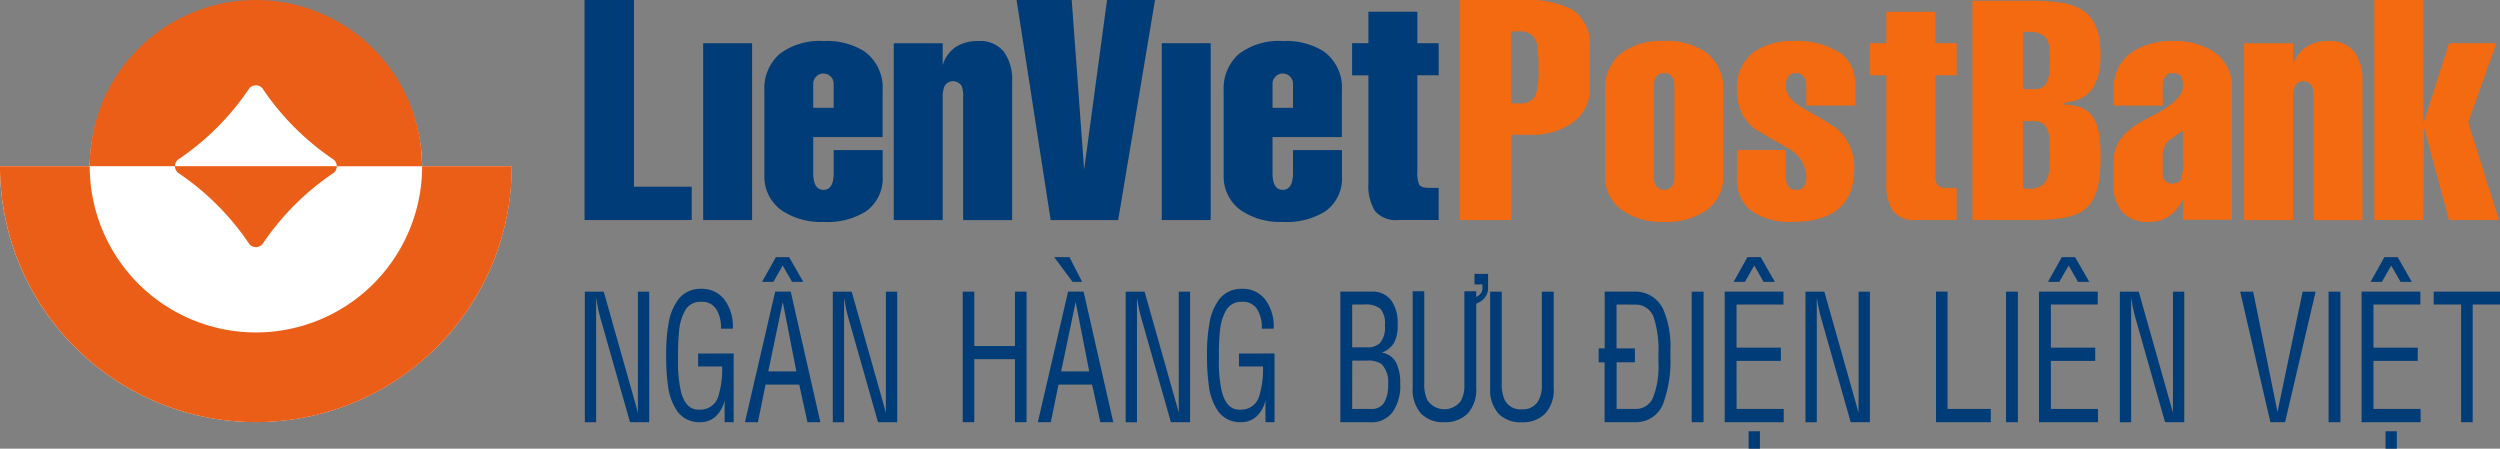
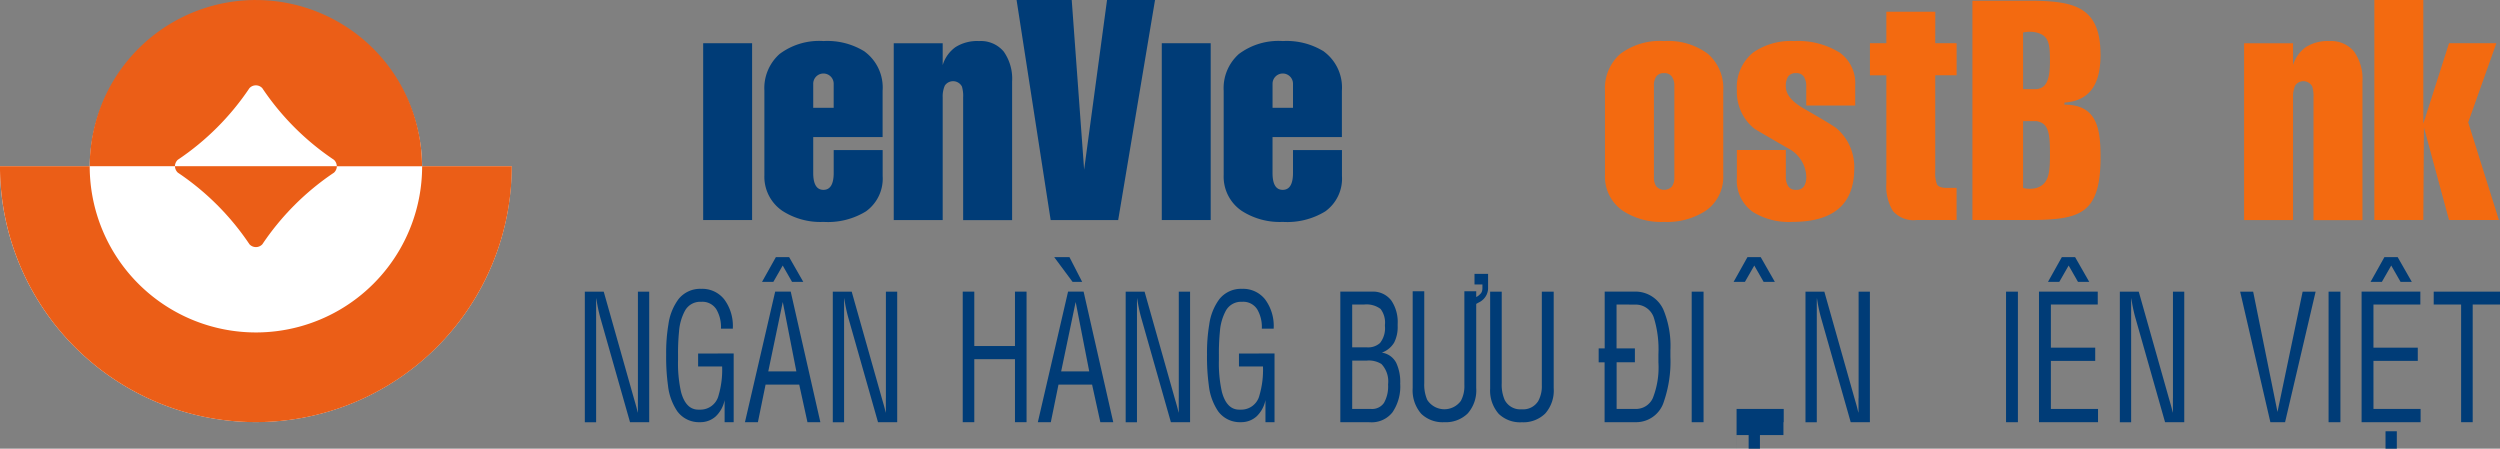
<svg xmlns="http://www.w3.org/2000/svg" width="137.871" height="24.742" viewBox="0 0 137.871 24.742">
  <rect x="0" y="0" width="137.871" height="24.742" fill="#808080" stroke="none" />
  <g id="Group_49580" data-name="Group 49580" transform="translate(-62.501 -243.811)">
-     <path id="Path_25862" data-name="Path 25862" d="M168.56,243.812h-2.724v12.135h5.909v-1.838H168.56Z" transform="translate(-71.097 -0.001)" fill="#003c77" />
    <rect id="Rectangle_10592" data-name="Rectangle 10592" width="2.698" height="9.751" transform="translate(101.28 246.195)" fill="#003c77" />
    <path id="Path_25863" data-name="Path 25863" d="M203.156,251.645a3.892,3.892,0,0,0-2.271-.579,3.638,3.638,0,0,0-2.425.715,2.521,2.521,0,0,0-.836,2.026v4.646a2.277,2.277,0,0,0,.988,1.975,3.873,3.873,0,0,0,2.272.612,4.017,4.017,0,0,0,2.338-.579,2.226,2.226,0,0,0,.924-1.956v-1.429h-2.7v1.259q0,.936-.565.937t-.564-.937v-1.973h3.826v-2.554a2.464,2.464,0,0,0-.991-2.162m-1.707,3.1h-1.128v-1.326a.564.564,0,1,1,1.128,0Z" transform="translate(-92.968 -4.991)" fill="#003c77" />
    <path id="Path_25864" data-name="Path 25864" d="M225.2,251.066a2.243,2.243,0,0,0-1.29.333,1.883,1.883,0,0,0-.708.995v-1.207h-2.7v9.751h2.7v-6.771a1.47,1.47,0,0,1,.119-.648.551.551,0,0,1,.94.051,1.773,1.773,0,0,1,.069.6v6.771h2.7V253.3a2.594,2.594,0,0,0-.461-1.652,1.644,1.644,0,0,0-1.366-.581" transform="translate(-108.713 -4.991)" fill="#003c77" />
    <path id="Path_25865" data-name="Path 25865" d="M245.93,253.171l-.684-9.36h-3.041l1.879,12.135h3.724l2.032-12.135h-2.647Z" transform="translate(-123.641 0)" fill="#003c77" />
    <rect id="Rectangle_10593" data-name="Rectangle 10593" width="2.698" height="9.751" transform="translate(126.571 246.195)" fill="#003c77" />
    <path id="Path_25866" data-name="Path 25866" d="M284.347,251.645a3.9,3.9,0,0,0-2.272-.579,3.64,3.64,0,0,0-2.425.715,2.52,2.52,0,0,0-.837,2.026v4.646a2.278,2.278,0,0,0,.99,1.975,3.868,3.868,0,0,0,2.271.612,4.029,4.029,0,0,0,2.34-.579,2.227,2.227,0,0,0,.922-1.956v-1.429h-2.7v1.259q0,.936-.566.937t-.563-.937v-1.973h3.825v-2.554a2.465,2.465,0,0,0-.99-2.162m-1.706,3.1h-1.128v-1.326a.564.564,0,1,1,1.128,0Z" transform="translate(-148.828 -4.991)" fill="#003c77" />
-     <path id="Path_25867" data-name="Path 25867" d="M306.276,249.392v-1.769H305.1v-1.736h-2.7v1.736h-.9v1.769h.9v5.953a2.634,2.634,0,0,0,.359,1.526,1.507,1.507,0,0,0,1.315.5h2.2V255.6h-.53c-.3,0-.477-.064-.546-.188a1.6,1.6,0,0,1-.1-.7v-5.324Z" transform="translate(-164.433 -1.428)" fill="#003c77" />
-     <path id="Path_25868" data-name="Path 25868" d="M326.712,244.322a5.452,5.452,0,0,0-2.7-.51h-3.466v12.135h2.834v-4.7h1.042a3.924,3.924,0,0,0,2.289-.63,2.281,2.281,0,0,0,1.006-1.993v-2.211a2.255,2.255,0,0,0-1.006-2.095m-1.981,4.749a.891.891,0,0,1-.906.443h-.444v-3.965h.444a.89.89,0,0,1,.992.749,7.468,7.468,0,0,1,.068,1.242,4.633,4.633,0,0,1-.154,1.531" transform="translate(-177.541 -0.001)" fill="#f36a10" />
    <path id="Path_25869" data-name="Path 25869" d="M351.891,251.773a3.67,3.67,0,0,0-2.418-.707,3.63,3.63,0,0,0-2.424.716,2.515,2.515,0,0,0-.836,2.026v4.646a2.275,2.275,0,0,0,.99,1.975,3.864,3.864,0,0,0,2.27.611,3.906,3.906,0,0,0,2.289-.611,2.26,2.26,0,0,0,.973-1.975v-4.646a2.5,2.5,0,0,0-.844-2.034m-1.853,6.815a.854.854,0,0,1-.13.495.588.588,0,0,1-.87-.01.865.865,0,0,1-.127-.485v-5.071a.854.854,0,0,1,.127-.493.49.49,0,0,1,.435-.188.474.474,0,0,1,.435.2.851.851,0,0,1,.13.485Z" transform="translate(-195.2 -4.991)" fill="#f36a10" />
    <path id="Path_25870" data-name="Path 25870" d="M375.143,251.678a4.339,4.339,0,0,0-2.469-.611,3.638,3.638,0,0,0-2.254.63,2.459,2.459,0,0,0-.9,2.076,2.584,2.584,0,0,0,.99,2.145c.616.363,1.232.722,1.845,1.072a1.824,1.824,0,0,1,.991,1.548.956.956,0,0,1-.13.546.488.488,0,0,1-.434.187.475.475,0,0,1-.436-.205.968.968,0,0,1-.127-.528v-1.463h-2.7v1.548a2.117,2.117,0,0,0,.888,1.872,3.765,3.765,0,0,0,2.169.545q3.416,0,3.415-2.944a2.8,2.8,0,0,0-.972-2.213c-.134-.114-.746-.482-1.828-1.105q-.974-.563-.973-1.208a.947.947,0,0,1,.127-.545.49.49,0,0,1,.436-.188.472.472,0,0,1,.434.2.966.966,0,0,1,.13.529v1.056h2.7V253.5a2.065,2.065,0,0,0-.894-1.823" transform="translate(-211.232 -4.992)" fill="#f36a10" />
    <path id="Path_25871" data-name="Path 25871" d="M396.661,245.885h-2.7v1.737h-.905v1.769h.905v5.953a2.642,2.642,0,0,0,.358,1.526,1.5,1.5,0,0,0,1.315.5h2.2V255.6h-.528c-.3,0-.479-.064-.549-.188a1.649,1.649,0,0,1-.1-.7v-5.324h1.179v-1.769h-1.179Z" transform="translate(-227.431 -1.427)" fill="#f36a10" />
-     <path id="Path_25872" data-name="Path 25872" d="M441.654,251.645a3.924,3.924,0,0,0-2.236-.579,3.882,3.882,0,0,0-2.238.6,2.331,2.331,0,0,0-1.025,2.06v.9h2.7v-1.074a.921.921,0,0,1,.128-.519.477.477,0,0,1,.435-.2.5.5,0,0,1,.443.179.961.961,0,0,1,.119.537q0,.815-1.912,1.753t-1.912,2.3v1.447a2.029,2.029,0,0,0,.5,1.472,1.856,1.856,0,0,0,1.393.519,1.994,1.994,0,0,0,1.246-.376,2.575,2.575,0,0,0,.683-.884v1.141h2.7v-7.2a2.343,2.343,0,0,0-1.025-2.077m-1.674,6.042a2.868,2.868,0,0,1-.11.976c-.074.178-.247.265-.52.265a.5.5,0,0,1-.343-.135.48.48,0,0,1-.151-.375v-1.055a1.067,1.067,0,0,1,.357-.833c.248-.17.505-.347.768-.529Z" transform="translate(-257.083 -4.991)" fill="#f36a10" />
    <path id="Path_25873" data-name="Path 25873" d="M463.887,251.066a2.238,2.238,0,0,0-1.288.333,1.874,1.874,0,0,0-.708.995v-1.207h-2.7v9.751h2.7v-6.771a1.471,1.471,0,0,1,.118-.648.551.551,0,0,1,.94.051,1.812,1.812,0,0,1,.07.6v6.771h2.7V253.3a2.6,2.6,0,0,0-.462-1.652,1.639,1.639,0,0,0-1.366-.581" transform="translate(-272.932 -4.991)" fill="#f36a10" />
    <path id="Path_25874" data-name="Path 25874" d="M487.4,250.559l1.552-4.363h-2.61l-1.419,4.44v-6.824h-2.7v12.134h2.7l.035-5.107,1.384,5.107h2.75Z" transform="translate(-288.781 -0.001)" fill="#f36a10" />
    <path id="Path_25875" data-name="Path 25875" d="M418.229,246.9c0-2.61-1.482-2.894-3.532-2.949h-3.531v12.09H414.7c2.449-.056,3.532-.4,3.532-3.461,0-1.533-.17-2.9-1.992-2.9v-.113c1.65-.113,1.992-1.363,1.992-2.67m-3.532,7.38a1.608,1.608,0,0,1-.741,0v-3.689h.741c.571.113.742.455.742,1.7,0,1.022,0,1.759-.742,1.985m0-5.447h-.741v-3.124a1.681,1.681,0,0,1,.741,0c.684.172.742.625.742,1.591,0,1.19-.286,1.475-.742,1.533" transform="translate(-239.889 -0.098)" fill="#f36a10" />
    <path id="Path_25876" data-name="Path 25876" d="M168.809,301.24v-5.875h.623v7.2h-1.058l-1.637-5.759a8.382,8.382,0,0,1-.225-1.094c-.006.071-.008.145-.008.226v6.629h-.623v-7.2h1.043l1.667,5.894c.037.129.074.255.109.379s.069.261.1.408a1.5,1.5,0,0,0,.008-.163v-.643Z" transform="translate(-71.128 -35.47)" fill="#003c77" />
    <path id="Path_25877" data-name="Path 25877" d="M183.981,298.435v3.789h-.5v-1.22a1.689,1.689,0,0,1-.495.905,1.251,1.251,0,0,1-.86.314,1.48,1.48,0,0,1-1.254-.6,3.146,3.146,0,0,1-.514-1.426,11.53,11.53,0,0,1-.1-1.707,9.417,9.417,0,0,1,.125-1.669,3.023,3.023,0,0,1,.553-1.379,1.524,1.524,0,0,1,1.254-.572,1.542,1.542,0,0,1,1.278.591,2.454,2.454,0,0,1,.467,1.566v.038h-.655a1.924,1.924,0,0,0-.251-1.059.908.908,0,0,0-.815-.422h-.047a.957.957,0,0,0-.87.489,2.842,2.842,0,0,0-.329,1.148,12.214,12.214,0,0,0-.055,1.3v.263a7.268,7.268,0,0,0,.164,1.769q.264.979.958.979h.094a1.031,1.031,0,0,0,1.02-.788,4.983,4.983,0,0,0,.195-1.594h-1.324v-.713Z" transform="translate(-81.019 -35.13)" fill="#003c77" />
    <path id="Path_25878" data-name="Path 25878" d="M194.188,302.564l1.667-7.2h.857l1.635,7.2-.712,0-.454-2.072h-1.856l-.423,2.072Zm2.835-2.8-.749-3.829-.8,3.829Z" transform="translate(-90.604 -35.47)" fill="#003c77" />
    <path id="Path_25879" data-name="Path 25879" d="M198.86,290.632l-.514-.9-.516.9h-.624l.763-1.363h.732l.779,1.363Z" transform="translate(-92.68 -31.277)" fill="#003c77" />
    <path id="Path_25880" data-name="Path 25880" d="M212.644,301.24v-5.875h.623v7.2h-1.058l-1.637-5.759a8.324,8.324,0,0,1-.226-1.094c-.005.071-.008.145-.008.226v6.629h-.623v-7.2h1.043l1.667,5.894c.038.129.074.255.109.379s.069.261.1.408a1.588,1.588,0,0,0,.008-.163v-.643Z" transform="translate(-101.287 -35.47)" fill="#003c77" />
    <path id="Path_25881" data-name="Path 25881" d="M233.32,302.564h-.638v-7.2h.638v3h2.243v-3h.639v7.2h-.639v-3.475H233.32Z" transform="translate(-117.088 -35.47)" fill="#003c77" />
    <path id="Path_25882" data-name="Path 25882" d="M245.961,302.564l1.667-7.2h.857l1.635,7.2-.712,0-.455-2.072H247.1l-.423,2.072Zm2.835-2.8-.749-3.829-.8,3.829Z" transform="translate(-126.225 -35.47)" fill="#003c77" />
    <path id="Path_25883" data-name="Path 25883" d="M248.857,289.271h.841l.7,1.363h-.529Z" transform="translate(-128.217 -31.278)" fill="#003c77" />
    <path id="Path_25884" data-name="Path 25884" d="M264.417,301.24v-5.875h.623v7.2h-1.058l-1.637-5.759a8.326,8.326,0,0,1-.226-1.094c-.005.071-.008.145-.008.226v6.629h-.623v-7.2h1.043l1.667,5.894c.038.129.074.255.109.379s.069.261.1.408a1.58,1.58,0,0,0,.008-.163v-.643Z" transform="translate(-136.908 -35.47)" fill="#003c77" />
    <path id="Path_25885" data-name="Path 25885" d="M279.589,298.435v3.789h-.5v-1.22a1.689,1.689,0,0,1-.495.905,1.252,1.252,0,0,1-.86.314,1.481,1.481,0,0,1-1.254-.6,3.15,3.15,0,0,1-.514-1.426,11.579,11.579,0,0,1-.1-1.707,9.417,9.417,0,0,1,.125-1.669,3.026,3.026,0,0,1,.553-1.379,1.524,1.524,0,0,1,1.254-.572,1.542,1.542,0,0,1,1.278.591,2.456,2.456,0,0,1,.467,1.566v.038h-.655a1.924,1.924,0,0,0-.25-1.059.909.909,0,0,0-.816-.422h-.046a.957.957,0,0,0-.87.489,2.838,2.838,0,0,0-.329,1.148,12.023,12.023,0,0,0-.055,1.3v.263a7.266,7.266,0,0,0,.164,1.769q.264.979.957.979h.094a1.03,1.03,0,0,0,1.02-.788,4.974,4.974,0,0,0,.195-1.594h-1.324v-.713Z" transform="translate(-146.8 -35.13)" fill="#003c77" />
    <path id="Path_25886" data-name="Path 25886" d="M300.974,302.564h-1.542v-7.2h1.729a1.265,1.265,0,0,1,1.09.5,2.116,2.116,0,0,1,.343,1.286v.1a1.9,1.9,0,0,1-.195.926,1.313,1.313,0,0,1-.677.552,1.061,1.061,0,0,1,.794.567,2.476,2.476,0,0,1,.218,1.142,2.528,2.528,0,0,1-.428,1.584,1.461,1.461,0,0,1-1.223.548Zm-.888-6.489v2.361h.81a.977.977,0,0,0,.724-.238,1.319,1.319,0,0,0,.272-.943V297.2a1.242,1.242,0,0,0-.241-.881,1.289,1.289,0,0,0-.911-.243Zm0,5.759h1.044a.794.794,0,0,0,.709-.334,1.837,1.837,0,0,0,.226-1.019,1.393,1.393,0,0,0-.366-1.125,1.31,1.31,0,0,0-.8-.19h-.81Z" transform="translate(-163.014 -35.47)" fill="#003c77" />
    <path id="Path_25887" data-name="Path 25887" d="M315.718,293.5a.56.56,0,0,0,.156-.1c.021-.019.049-.047.086-.084a.321.321,0,0,0,.078-.137.516.516,0,0,0,.023-.145v-.226h-.436v-.583h.748v.828a.866.866,0,0,1-.234.545.93.93,0,0,1-.21.169c-.026.013-.1.051-.21.113v4.644a1.918,1.918,0,0,1-.471,1.4,1.726,1.726,0,0,1-1.289.48,1.7,1.7,0,0,1-1.269-.46,1.958,1.958,0,0,1-.475-1.42v-5.34h.639v5.058a2.1,2.1,0,0,0,.164.932,1.124,1.124,0,0,0,1.853.056,1.706,1.706,0,0,0,.195-.874v-5.171h.654Z" transform="translate(-171.807 -33.31)" fill="#003c77" />
    <path id="Path_25888" data-name="Path 25888" d="M325.915,300.69v-5.325h.639v5.044a2.089,2.089,0,0,0,.163.928.965.965,0,0,0,.942.516.975.975,0,0,0,.911-.46,1.7,1.7,0,0,0,.195-.872v-5.156h.655v5.325a1.91,1.91,0,0,1-.471,1.4,1.727,1.727,0,0,1-1.289.478,1.7,1.7,0,0,1-1.269-.46,1.947,1.947,0,0,1-.475-1.416" transform="translate(-181.235 -35.47)" fill="#003c77" />
    <path id="Path_25889" data-name="Path 25889" d="M345.442,298.493v-3.129h1.6a1.693,1.693,0,0,1,1.643,1.008,5.222,5.222,0,0,1,.381,2.237v.346a6.768,6.768,0,0,1-.358,2.467,1.6,1.6,0,0,1-1.542,1.142h-1.729v-3.3h-.327v-.768Zm.654-2.419v2.419h1.012v.768H346.1v2.572h1.028a1.02,1.02,0,0,0,.97-.6,4.623,4.623,0,0,0,.307-1.968v-.441a5.9,5.9,0,0,0-.241-1.987,1.051,1.051,0,0,0-1.036-.758Z" transform="translate(-194.445 -35.47)" fill="#003c77" />
    <rect id="Rectangle_10594" data-name="Rectangle 10594" width="0.654" height="7.2" transform="translate(155.795 259.895)" fill="#003c77" />
-     <path id="Path_25890" data-name="Path 25890" d="M368.036,301.834h2.6v.73h-3.256v-7.2h3.24v.71h-2.586v2.38h2.445v.73h-2.445Z" transform="translate(-209.765 -35.47)" fill="#003c77" />
+     <path id="Path_25890" data-name="Path 25890" d="M368.036,301.834h2.6v.73h-3.256h3.24v.71h-2.586v2.38h2.445v.73h-2.445Z" transform="translate(-209.765 -35.47)" fill="#003c77" />
    <path id="Path_25891" data-name="Path 25891" d="M370.608,290.632l-.514-.9-.516.9h-.624l.763-1.363h.732l.779,1.363Z" transform="translate(-210.847 -31.277)" fill="#003c77" />
    <rect id="Rectangle_10595" data-name="Rectangle 10595" width="0.623" height="0.96" transform="translate(158.936 267.593)" fill="#003c77" />
    <path id="Path_25892" data-name="Path 25892" d="M384.589,301.24v-5.875h.623v7.2h-1.058l-1.637-5.759a8.326,8.326,0,0,1-.226-1.094c-.005.071-.008.145-.008.226v6.629h-.623v-7.2H382.7l1.667,5.894c.038.129.074.255.109.379s.068.261.1.408a1.6,1.6,0,0,0,.008-.163v-.643Z" transform="translate(-219.589 -35.47)" fill="#003c77" />
-     <path id="Path_25893" data-name="Path 25893" d="M407.749,302.564h-3.022v-7.2h.638v6.47h2.383Z" transform="translate(-235.459 -35.47)" fill="#003c77" />
    <rect id="Rectangle_10596" data-name="Rectangle 10596" width="0.654" height="7.2" transform="translate(173.131 259.895)" fill="#003c77" />
    <path id="Path_25894" data-name="Path 25894" d="M423.6,301.834h2.6v.73h-3.256v-7.2h3.24v.71H423.6v2.38h2.445v.73H423.6Z" transform="translate(-247.996 -35.47)" fill="#003c77" />
    <path id="Path_25895" data-name="Path 25895" d="M426.177,290.632l-.514-.9-.516.9h-.624l.763-1.363h.733l.779,1.363Z" transform="translate(-249.079 -31.277)" fill="#003c77" />
    <path id="Path_25896" data-name="Path 25896" d="M440.157,301.24v-5.875h.623v7.2h-1.058l-1.637-5.759a8.326,8.326,0,0,1-.226-1.094c-.005.071-.008.145-.008.226v6.629h-.623v-7.2h1.043l1.667,5.894c.038.129.074.255.109.379s.069.261.1.408a1.5,1.5,0,0,0,.008-.163v-.643Z" transform="translate(-257.821 -35.47)" fill="#003c77" />
    <path id="Path_25897" data-name="Path 25897" d="M461.942,295.365h.716l-1.685,7.2h-.81l-1.667-7.2h.717L460.555,302Z" transform="translate(-272.454 -35.47)" fill="#003c77" />
    <rect id="Rectangle_10597" data-name="Rectangle 10597" width="0.654" height="7.2" transform="translate(190.918 259.895)" fill="#003c77" />
    <path id="Path_25898" data-name="Path 25898" d="M480.619,301.834h2.6v.73h-3.255v-7.2h3.24v.71h-2.586v2.38h2.445v.73h-2.445Z" transform="translate(-287.225 -35.47)" fill="#003c77" />
    <path id="Path_25899" data-name="Path 25899" d="M483.2,290.632l-.514-.9-.516.9h-.624l.763-1.363h.732l.779,1.363Z" transform="translate(-288.312 -31.277)" fill="#003c77" />
    <rect id="Rectangle_10598" data-name="Rectangle 10598" width="0.623" height="0.96" transform="translate(194.059 267.593)" fill="#003c77" />
    <path id="Path_25900" data-name="Path 25900" d="M492.7,296.074v-.71h3.66v.71h-1.51v6.489h-.639v-6.489Z" transform="translate(-295.984 -35.469)" fill="#003c77" />
    <path id="Path_25901" data-name="Path 25901" d="M90.728,252.979H85.782a9.167,9.167,0,0,0-18.333,0H62.5a14.111,14.111,0,0,0,24,10.064h0v0a14.069,14.069,0,0,0,4.219-10.061" transform="translate(-0.001 -0.001)" fill="#fff" />
    <path id="Path_25902" data-name="Path 25902" d="M76.615,282.361a9.167,9.167,0,0,1-9.167-9.167H62.5a14.113,14.113,0,0,0,28.226,0H85.781a9.166,9.166,0,0,1-9.166,9.167" transform="translate(0 -20.216)" fill="#eb5e17" fill-rule="evenodd" />
    <path id="Path_25903" data-name="Path 25903" d="M102.358,273.194a.49.49,0,0,1-.158.354,14.435,14.435,0,0,0-3.951,3.95.483.483,0,0,1-.71,0,14.419,14.419,0,0,0-3.95-3.95.5.5,0,0,1-.159-.354Z" transform="translate(-21.28 -20.216)" fill="#eb5e17" fill-rule="evenodd" />
    <path id="Path_25904" data-name="Path 25904" d="M87.525,243.813a9.166,9.166,0,0,0-9.167,9.166h4.7a.5.5,0,0,1,.158-.355,14.409,14.409,0,0,0,3.95-3.949.482.482,0,0,1,.711,0,14.418,14.418,0,0,0,3.95,3.95.493.493,0,0,1,.158.355h4.7a9.166,9.166,0,0,0-9.166-9.166" transform="translate(-10.91 -0.001)" fill="#eb5e17" fill-rule="evenodd" />
    <path id="Path_25905" data-name="Path 25905" d="M141.179,297.455v0l0,0Z" transform="translate(-54.13 -36.906)" fill="#fff" />
  </g>
</svg>